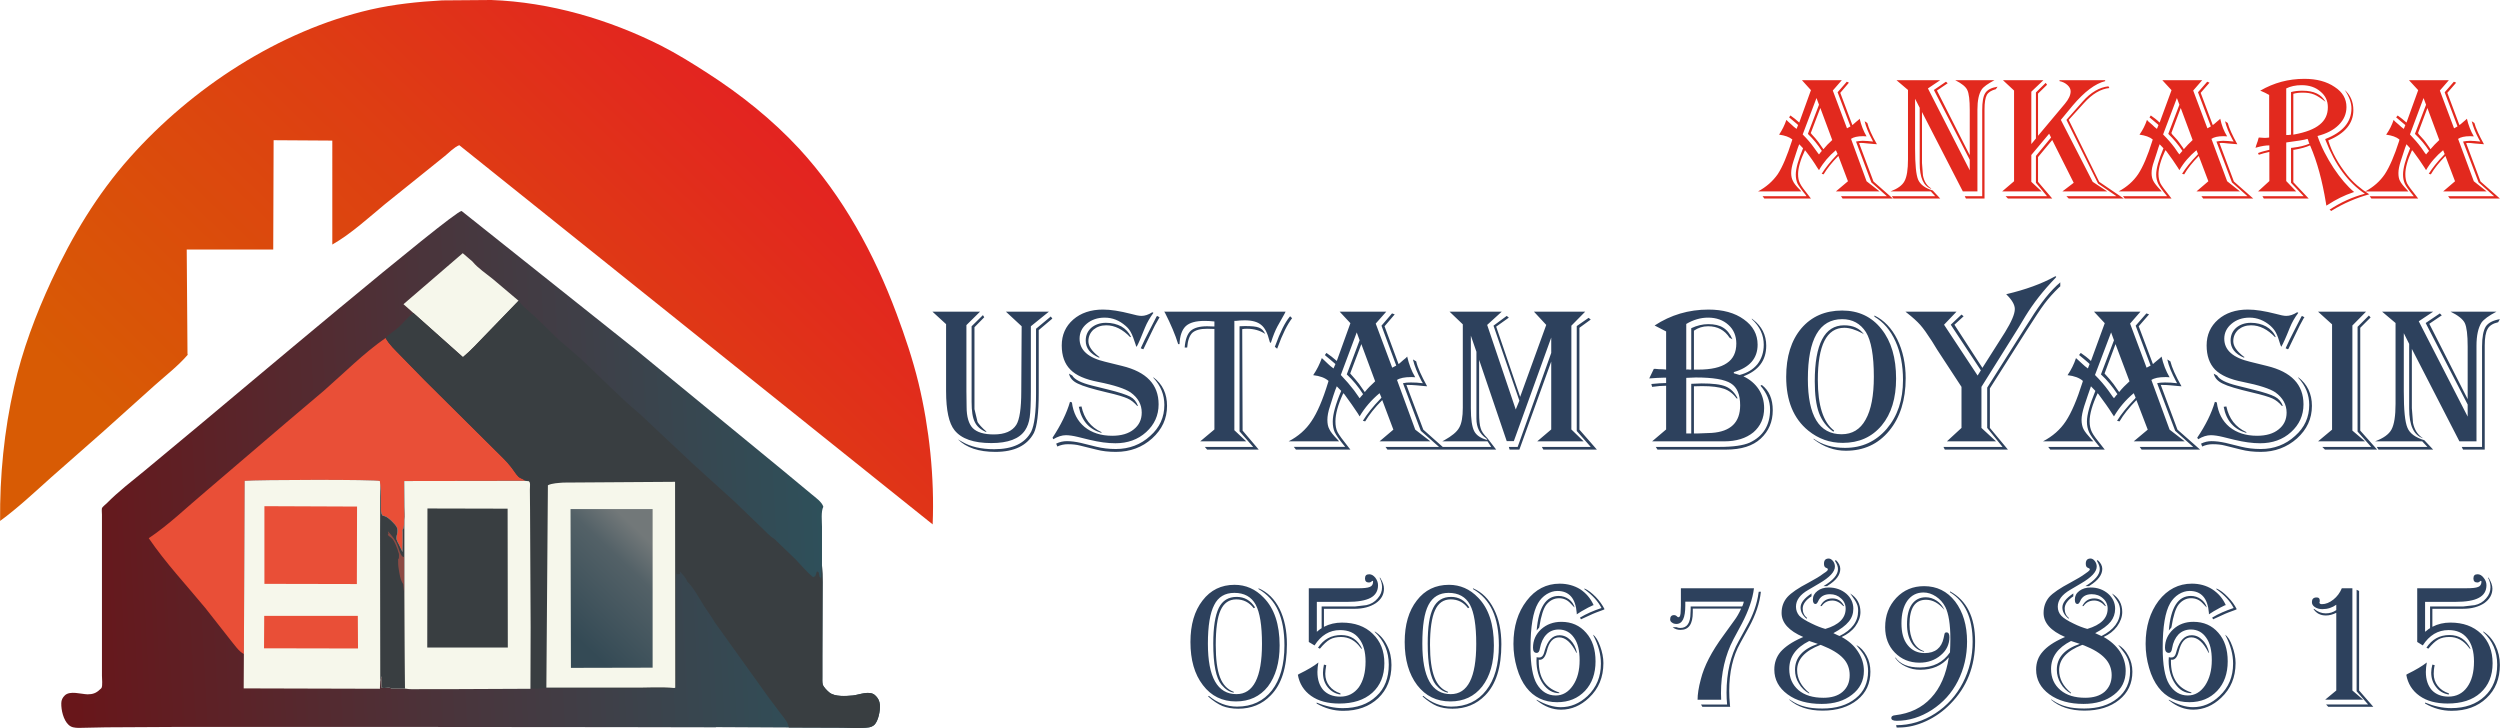
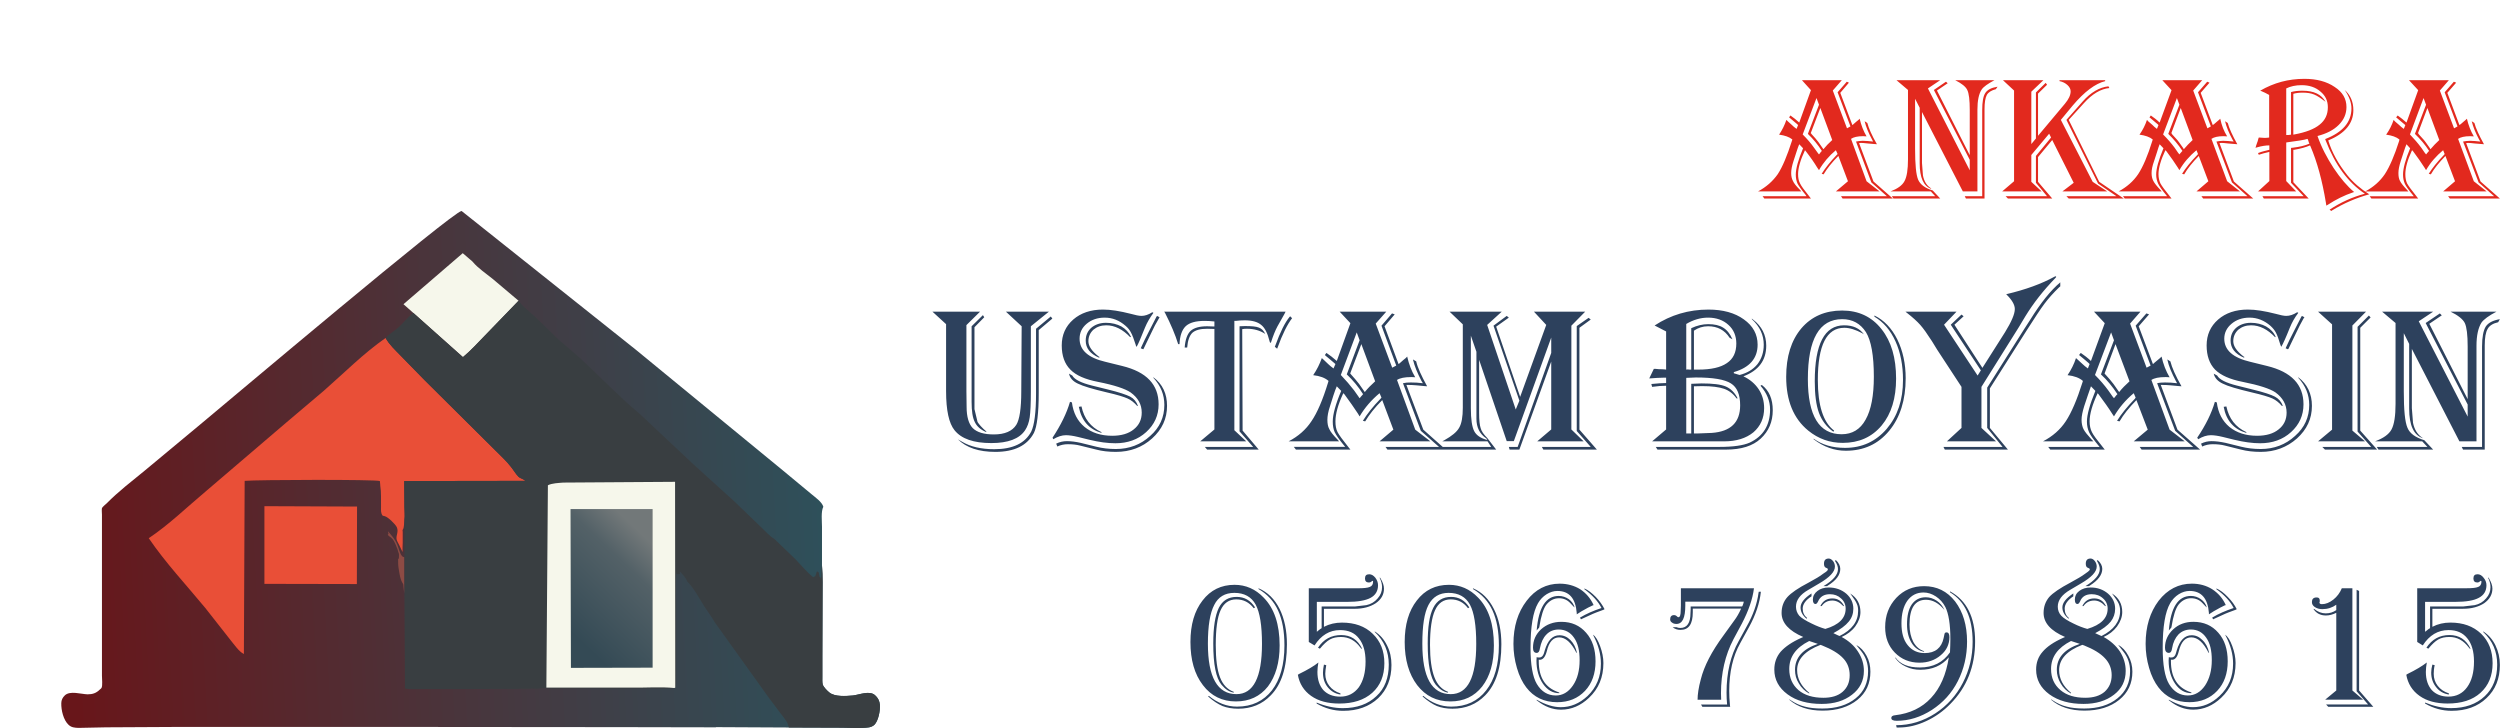
<svg xmlns="http://www.w3.org/2000/svg" xml:space="preserve" width="2679.749" height="780.442" style="shape-rendering:geometricPrecision;text-rendering:geometricPrecision;image-rendering:optimizeQuality;fill-rule:evenodd;clip-rule:evenodd" viewBox="0 0 13033 3796">
  <defs>
    <linearGradient id="id0" gradientUnits="userSpaceOnUse" x1="1140.61" y1="2716.7" x2="3723.47" y2="16.847">
      <stop offset="0" style="stop-opacity:1;stop-color:#d85b04" />
      <stop offset=".569" style="stop-opacity:1;stop-color:#de3d13" />
      <stop offset="1" style="stop-opacity:1;stop-color:#e41f23" />
    </linearGradient>
    <linearGradient id="id1" gradientUnits="userSpaceOnUse" x1="2971.91" y1="3294.7" x2="3404.03" y2="2840.59">
      <stop offset="0" style="stop-opacity:1;stop-color:#344a55" />
      <stop offset=".722" style="stop-opacity:1;stop-color:#536167" />
      <stop offset="1" style="stop-opacity:1;stop-color:#727879" />
    </linearGradient>
    <linearGradient id="id2" gradientUnits="userSpaceOnUse" x1="341.146" y1="2560.99" x2="4564.91" y2="2334.72">
      <stop offset="0" style="stop-opacity:1;stop-color:#68161a" />
      <stop offset=".471" style="stop-opacity:1;stop-color:#49353c" />
      <stop offset="1" style="stop-opacity:1;stop-color:#2a545f" />
    </linearGradient>
    <style>.fil4{fill:#393e41}.fil3{fill:#e94f37}.fil2{fill:#f6f7eb}</style>
  </defs>
  <g id="Layer_x0020_1">
    <g id="_501821672">
-       <path d="m2305 2 256-2c305 11 613 101 885 238 84 43 163 92 242 143 174 112 337 242 478 394 228 248 391 547 508 861 44 118 84 237 114 360 57 236 84 495 74 738L2394 757c-25 9-55 40-76 57l-128 103-183 147c-87 72-177 155-275 211V733l-306-2-2 570H973l4 542 1 7c-50 58-115 108-172 159l-274 246-266 234c-86 77-173 159-266 227-2-235 21-470 73-699 43-191 113-377 195-554 107-231 238-450 408-641 325-365 777-661 1255-772 123-28 248-41 374-48" style="fill:url(#id0)" />
      <path d="M3732 3791v1l-494-1-1099-1H918l-365 2-145 3c-20-1-36-2-51-16-27-25-39-77-38-113 0-16 7-30 19-41 27-25 84-6 118-5 26 0 45-6 64-25 3-3 7-5 9-9 6-12 2-48 2-63v-840c0-8-2-26 0-34 2-5 20-21 25-25 61-62 133-117 200-172l297-247c135-112 1311-1105 1353-1105l908 723 765 628 152 126c19 16 54 40 61 65-13 25-7 75-7 104v202c5 58 3 117 3 175l-1 301v103c0 12-1 31 2 42 4 13 24 33 34 41 29 24 88 19 123 16 35-4 86-27 115-2 16 14 24 30 26 51 2 30-8 83-29 104-8 7-17 11-27 13-45 7-97 2-143 2l-276-1z" style="fill:url(#id2)" />
      <path class="fil2" d="m2155 1632-52-46 309-266 49 42 3 3c27 33 71 62 104 89l135 114-175 181c-37 38-74 79-115 113z" />
      <path class="fil3" d="M1271 3410c-27-14-49-48-69-72l-132-168c-99-120-207-235-295-364 106-71 199-162 297-244l420-359 196-166c105-92 207-195 322-275 19 35 50 63 77 91l126 129 411 408c14 14 28 29 40 45 13 16 24 36 39 51 7 6 16 9 24 13 4 2 8 5 11 8l-631 1 1 136c0 21 3 46 0 66-2 14-1 39-8 51l-2 2 1 10v58c-1 15-1 31-1 47l-16-34c-5-11-13-22-15-33-3-22 12-38 1-63-8-16-46-53-63-57-4-1-7-1-11-3-10-14-8-28-8-45-1-36 2-76-4-111v-3l-2-21c-18-9-644-7-705-1z" />
-       <path class="fil2" d="m1271 3410 4-903c61-6 687-8 705 1l2 21v3c6 35 3 75 4 111 0 17-2 31 8 45 4 2 7 2 11 3 17 4 55 41 63 57 11 25-4 41-1 63 2 11 10 22 15 33l16 34c0-16 0-32 1-47v-58l-1-10 2-2c7-12 6-37 8-51v384l3 496h-71c-11-11-38 3-52-6l2-53-3-4c0 9-3 16-5 25l-2 39-710-2z" />
-       <path class="fil3" d="M1377 3211h488l1 170-490-1z" />
-       <path class="fil4" d="M1982 2529v3c6 35 3 75 4 111 0 17-2 31 8 45 4 2 7 2 11 3 17 4 55 41 63 57 11 25-4 41-1 63 2 11 10 22 15 33l16 34c0-16 0-32 1-47v-58l-1-10 2-2c7-12 6-37 8-51v384l3 496h-71c-11-11-38 3-52-6l2-53-3-4c0 9-3 16-5 25l-1-766z" />
      <path d="M2022 2770c20 22 38 43 49 70 6 15 13 44 22 56 4 6 8 8 15 9v189c-4-16-4-32-6-48-17-25-19-52-24-81-3-17-3-32-3-50l4-4c0-9 2-20-1-29l-2-3c-2-10-4-16-8-25-8-20-16-43-35-55-5-3-8-6-12-11l4-4z" style="fill:#8d4b44" />
      <path class="fil3" d="m1378 2639 483 2-1 404-482-1z" />
      <path class="fil4" d="M2703 1568c24 33 59 58 89 86l119 116 98 84c110 100 213 210 327 305l281 264 212 192 137 132c22 21 46 48 72 64l109 105c29 30 59 67 92 93l11-5 6-18c2-6 1-4 4-7 5 3 7 3 9 9l1 8 2 3-2 5 5 4 5 9c4-23 1-47 5-69 5 58 3 117 3 175l-1 301v103c0 12-1 31 2 42 4 13 24 33 34 41 29 24 88 19 123 16 35-4 86-27 115-2 16 14 24 30 26 51 2 30-8 83-29 104-8 7-17 11-27 13-45 7-97 2-143 2l-276-1c-5-28-23-48-40-70l-64-85-283-395c-15-27-35-53-52-79-28-44-53-94-89-131l-2-2c-5-17-26-39-38-52l-1 4 3 9c-7 1-12 4-19 0l-1-10c-5 52-1 109-1 162v400c0 13 2 29-5 41l-5 2c-43 6-89 3-132 3h-243l-199-1c-32 0-66 3-98-1-16-2-35 3-52 3-10 0-17-3-26 0l-437 2h-137c-26 0-54 2-80-3l-3-496v-384c3-20 0-45 0-66l-1-136 631-1c-3-3-7-6-11-8-8-4-17-7-24-13-15-15-26-35-39-51-12-16-26-31-40-45l-411-408-126-129c-27-28-58-56-77-91 18-21 47-37 68-56 26-24 48-54 77-74l258 230c41-34 78-75 115-113z" />
-       <path class="fil2" d="M2108 2710c3-20 0-45 0-66l-1-136 631-1 19 2c2 3 4 5 5 8 2 8 0 27 0 36l1 109 3 608-1 321-437 2h-137c-26 0-54 2-80-3l-3-496z" />
      <path class="fil4" d="m2228 2651 418 1 1 724h-420z" />
      <path class="fil2" d="m2936 2516 583-4 1 1073-5 2c-70-7-147-1-218-2h-449l8-1055c21-11 57-12 80-14" />
      <path style="fill:url(#id1)" d="M2974 2654h428v827l-426 1z" />
      <path d="M6536 3171c-24-31-54-46-91-46-38 0-65 19-82 57-17 37-25 98-25 181 0 73 7 129 22 168s39 64 72 76v4c-23-3-44-17-64-41-29-35-43-106-43-215 0-86 10-147 29-186q28.5-57 93-57c41 0 72 18 96 55zm-100-122c58 0 109 22 152 67 55 56 83 139 83 249 0 90-21 161-61 214-41 52-97 78-167 78-71 0-129-28-172-85-44-57-65-132-65-225q0-135 63-216c42-55 98-82 167-82m-1 42q-73.5 0-105 63c-22 42-33 109-33 202 0 175 50 263 149 263 88 0 133-87 133-262 0-96-11-164-33-205-22-40-59-61-111-61m126-24c47 20 84 56 110 108 25 51 38 112 38 184 0 121-28 209-84 266-45 47-102 70-170 70-31 0-59-5-82-14-23-10-48-26-75-50l4-3c45 37 94 56 147 56 78 0 138-29 182-85 43-56 65-134 65-234 0-73-11-134-33-182s-56-85-102-112zm262 0h256c30 0 51-2 62-7 11-4 17-13 17-26 1-4-1-5-3-6-1 0-3 2-5 4-4 3-8 5-13 5q-21 0-21-21c0-15 7-22 22-22 12 0 22 6 32 18 9 12 14 25 14 39q0 45-39 66t-123 21h-157v156l7-6c7-6 13-10 18-13v-113h173l60-7c24-5 44-17 59-35 16-18 23-37 23-59 0-16-4-32-13-49h3l3 5c11 19 17 36 17 52 0 31-14 56-43 76-29 19-65 29-110 29h-160v94c29-15 60-22 94-22 66 0 120 19 160 58 41 39 61 90 61 154 0 65-21 116-63 154-43 38-100 56-172 56-60 0-109-13-147-40s-61-64-69-110l6-4c45-22 79-42 101-60-3 17-5 33-5 49 0 41 11 72 31 95 21 22 50 34 88 34 41 0 73-17 97-49 23-33 35-77 35-134 0-53-12-93-35-121-22-29-55-43-98-43-55 0-99 27-133 80l-30-18zm344 225c27 17 49 42 64 73 16 31 23 65 23 102 0 71-23 129-69 173q-70.5 66-183 66c-49 0-95-13-138-38v-5c46 19 92 29 136 29 74 0 132-21 175-62 44-40 65-96 65-165 0-68-24-124-73-170zm-253 176c-3 18-5 33-5 45q0 36 21 63c14 18 33 31 58 39v6c-27-4-49-17-66-38s-25-46-25-76c0-13 2-27 5-42zm183-86-5-6c-27-37-61-55-101-55-23 0-42 4-58 13s-33 25-52 48l-10-5c29-44 69-66 121-66 50 0 86 24 109 71zm556-211c-23-31-53-46-90-46-38 0-65 19-82 57-17 37-26 98-26 181 0 73 8 129 23 168s39 64 71 76v4c-22-3-44-17-64-41-28-35-42-106-42-215 0-86 9-147 29-186q28.5-57 93-57c40 0 72 18 95 55zm-99-122c58 0 109 22 152 67 55 56 82 139 82 249 0 90-20 161-61 214-41 52-96 78-166 78-72 0-129-28-173-85-43-57-65-132-65-225q0-135 63-216c42-55 98-82 168-82m-2 42q-72 0-105 63c-22 42-32 109-32 202 0 175 49 263 148 263 89 0 133-87 133-262 0-96-11-164-33-205-22-40-59-61-111-61m127-24c47 20 83 56 109 108 26 51 39 112 39 184 0 121-28 209-84 266-46 47-102 70-171 70-31 0-58-5-81-14-23-10-48-26-75-50l4-3c44 37 93 56 146 56 78 0 139-29 182-85q66-84 66-234c0-73-11-134-33-182s-56-85-102-112zm541 136v-7c-6-77-40-115-101-115-19 0-38 6-56 17-19 12-34 28-45 47-26 45-39 122-39 232q0 133.5 33 189 36 60 99 60c35 0 65-17 89-52s35-79 35-132c0-50-9-89-29-117-19-28-46-43-80-43-26 0-48 9-64 26-17 17-28 41-34 72-2 16-8 24-16 24-14 0-20-9-20-27q0-57 42-96c29-26 64-39 106-39q79.5 0 129 57c33 37 49 87 49 149 0 63-18 115-55 154s-85 59-145 59c-68 0-122-26-161-77-20-26-37-60-49-102-12-41-18-83-18-125 0-91 23-165 69-225 45-59 103-89 172-89 40 0 76 10 107 29 30 20 54 47 70 83l-4 1-25 12c-26 14-45 25-59 35m-11-36-4-3-19-20c-16-17-36-25-58-25q-39 0-66 33c-15 19-28 58-37 116l-1 4-13 15c10-120 48-180 115-180 19 0 37 6 53 17 15 11 25 26 30 43m51-99c19 8 38 23 59 44 20 21 35 42 46 64l-5 3c-33 12-51 19-55 21l-59 27-4 2-5-9c33-20 70-36 112-50-17-34-47-67-89-98zm-42 335c-27-54-57-80-90-80-31 0-53 24-64 72-8 30-20 45-37 45-1 0-2-1-5-1v9c0 84 34 138 103 161l4 2v3c-34 0-62-16-85-49-22-32-34-73-34-121 0-4 1-9 1-18 4 2 8 2 14 2 11 0 19-7 24-22l4-14c16-54 41-80 77-80 21 0 40 8 57 25s28 39 34 66zm87-94c14 10 26 30 37 60s17 60 17 88c0 74-25 134-75 181-43 41-92 62-146 62-44 0-85-16-123-46l-4-3v-3q69 39 126 39c51 0 97-19 139-58 47-45 70-101 70-169 0-48-13-97-39-146zm839-242c-7 56-28 117-63 184l-44 82c-43 82-65 176-65 282l1 33h-123c0-27 5-63 17-107 17-68 56-144 118-228l57-79c12-16 24-36 35-61h-252v19c0 62-21 92-64 92-15 0-29-4-41-14h20c7 3 14 4 20 4 35 0 53-26 53-78l1-19v-15h268l3-5c3-8 5-14 6-20h-305v20c0 64-15 96-46 96-9 0-17-2-23-7-7-4-10-10-10-17 0-14 7-22 20-22 6 0 11 2 16 7 2 3 5 4 7 4 8 0 12-11 12-35l1-26v-90zm36 18c-6 59-27 121-62 185l-45 82c-39 69-58 153-58 250 0 21 1 47 4 77l1 6h-145l-7-12h136c-2-20-3-41-3-62 0-104 21-193 63-268l42-77c33-58 54-117 62-176l1-5zm221 236c-75-32-113-74-113-125 0-33 10-60 30-83 20-22 56-47 110-75 35-19 61-34 77-47l15-10c6-5 10-9 9-13 0-2-1-4-3-5l-7-3c-7-3-10-10-10-21 0-18 8-27 25-27 8 0 15 5 22 13 7 9 10 19 10 29 0 27-27 56-82 88l-56 33c-44 25-65 54-65 88 0 18 6 34 17 47 12 13 34 26 65 41 26 13 50 22 71 28 71-21 106-56 106-106 0-21-8-39-24-53-16-15-35-22-58-22-30 0-51 12-62 38-4 8-8 13-13 13-9 0-14-8-14-23q0-27 24-45c15-12 35-18 59-18 35 0 66 11 91 32 25 22 37 48 37 79 0 25-8 48-24 67-16 20-43 40-80 60q4.5 3 6 3l21 10c1 0 3 0 5 2 65-32 97-76 97-131 0-15-2-27-7-37-4-11-15-27-31-49-1-1-3-3-4-5 36 22 54 55 54 97q0 37.5-27 75c-18 24-42 42-71 55 37 20 65 45 85 76 21 32 31 65 31 101 0 51-21 93-62 124-41 32-93 48-158 48-73 0-132-16-178-50q-69-51-69-129 0-54 33-93c23-26 59-51 109-73zm90 41c-81 31-122 75-122 132 0 44 21 84 63 118v4c-23-13-41-30-54-53-14-22-20-45-20-71 0-63 40-108 119-135l-45-15c-70 35-104 83-104 146 0 46 16 82 48 110 32 27 76 40 130 40 42 0 76-10 100-31 25-22 37-50 37-87 0-34-11-64-34-88-23-25-60-47-110-67zm80-442c15 14 23 30 23 46 0 31-21 60-65 87l-4 3h-19c51-30 76-60 76-89 0-13-5-27-16-43zm107 443c21 11 39 30 53 56 14 25 20 53 20 83 0 61-22 110-68 147s-106 56-181 56c-73 0-130-19-173-56v-3l7 5c24 16 48 27 73 33 25 7 55 10 92 10 72 0 130-18 173-53 44-35 65-83 65-142 0-39-12-74-35-103l-22-27s-1-2-4-6m-68-203c-18-19-37-29-57-29-25 0-43 10-56 29h-7c13-27 34-40 63-40 27 0 48 13 61 40zm-166-51c-31 20-46 42-46 64 0 21 8 37 23 49l-3 4c-21-18-31-37-31-59 0-24 19-48 57-73zm716 318c-37 44-87 65-149 65-26 0-52-5-76-17-24-11-42-26-54-44v-4c25 36 67 53 128 53 68 0 121-26 157-79 1-24 2-47 2-69 0-77-9-132-26-167-12-23-28-41-49-55s-43-21-65-21c-36 0-64 15-85 44q-30 43.5-30 117c0 48 10 86 32 113 22 28 52 42 89 42 55 0 88-27 99-79l4-19c1-7 5-10 11-10 10 0 15 8 15 25 0 37-15 69-45 94-30 26-68 39-111 39-52 0-95-18-129-53-33-34-50-78-50-132 0-61 19-111 58-153 39-41 87-61 145-61 66 0 120 26 162 80 41 54 62 124 62 209 0 74-16 143-48 206s-77 112-135 150c-59 38-120 57-184 57-19 0-28-5-28-15 0-8 7-13 20-14 77-9 140-39 187-90 48-51 79-122 93-212m-23-247c-29-35-61-53-96-53-57 0-86 43-86 129 0 36 7 66 20 91 14 25 33 41 56 48v3c-27-5-49-20-65-46s-24-58-24-97c0-45 8-79 25-104 18-25 42-37 73-37q30 0 57 18c18 12 31 28 40 48m29-97c87 47 131 135 131 261 0 130-43 239-129 326-37 38-79 68-127 90-47 22-95 33-141 33h-12l-3-12c73 0 142-21 205-62 61-40 109-93 143-159s51-137 51-214c0-124-39-210-118-258zm600 238c-75-32-112-74-112-125 0-33 10-60 29-83 20-22 57-47 110-75 35-19 61-34 78-47l14-10c7-5 10-9 10-13 0-2-2-4-4-5l-7-3c-7-3-10-10-10-21 0-18 8-27 25-27 8 0 16 5 22 13 7 9 10 19 10 29 0 27-27 56-82 88l-56 33c-43 25-65 54-65 88 0 18 6 34 18 47s33 26 64 41c26 13 50 22 72 28 71-21 106-56 106-106 0-21-8-39-24-53-16-15-36-22-59-22-30 0-51 12-61 38-4 8-8 13-13 13-10 0-14-8-14-23 0-18 7-33 23-45s36-18 59-18c36 0 66 11 91 32 25 22 37 48 37 79 0 25-8 48-23 67q-24 30-81 60l6 3 22 10s2 0 5 2c64-32 97-76 97-131 0-15-3-27-7-37-5-11-15-27-32-49-1-1-2-3-4-5 36 22 54 55 54 97q0 37.5-27 75c-18 24-41 42-70 55 36 20 64 45 85 76 20 32 30 65 30 101 0 51-20 93-61 124q-61.5 48-159 48c-72 0-131-16-178-50q-69-51-69-129c0-36 11-67 34-93 22-26 58-51 108-73zm90 41c-81 31-121 75-121 132 0 44 20 84 62 118v4c-23-13-41-30-54-53-13-22-20-45-20-71q0-94.5 120-135l-46-15c-69 35-104 83-104 146 0 46 16 82 49 110 32 27 75 40 129 40 43 0 76-10 101-31 24-22 37-50 37-87 0-34-12-64-35-88-23-25-59-47-109-67zm80-442c16 14 24 30 24 46 0 31-22 60-65 87l-5 3h-18c50-30 75-60 75-89 0-13-5-27-15-43zm108 443c21 11 38 30 52 56 14 25 21 53 21 83q0 91.5-69 147c-46 37-106 56-181 56-72 0-130-19-173-56v-3l7 5c24 16 48 27 73 33 25 7 56 10 92 10 72 0 130-18 173-53 44-35 66-83 66-142 0-39-12-74-36-103l-21-27c-1 0-2-2-4-6m-69-203c-17-19-36-29-57-29-24 0-43 10-56 29h-6c13-27 34-40 62-40s48 13 61 40zm-166-51c-30 20-45 42-45 64 0 21 7 37 22 49l-2 4c-21-18-32-37-32-59 0-24 19-48 57-73zm707 94v-7c-6-77-40-115-101-115-19 0-38 6-56 17-19 12-34 28-45 47-26 45-39 122-39 232q0 133.5 33 189c24 40 57 60 98 60 36 0 66-17 90-52 23-35 35-79 35-132 0-50-9-89-29-117-19-28-46-43-80-43-26 0-48 9-65 26-16 17-28 41-33 72-2 16-8 24-16 24q-21 0-21-27c0-38 15-70 43-96q42-39 105-39c54 0 97 19 130 57 33 37 49 87 49 149 0 63-18 115-55 154s-85 59-145 59c-68 0-122-26-161-77-20-26-37-60-49-102-12-41-18-83-18-125 0-91 23-165 68-225 46-59 104-89 173-89 40 0 76 10 106 29 31 20 55 47 71 83l-5 1-24 12c-26 14-45 25-59 35m-11-36-4-3-19-20c-16-17-36-25-59-25-25 0-47 11-65 33-15 19-28 58-37 116l-1 4-13 15c10-120 48-180 115-180 19 0 37 6 52 17 16 11 26 26 31 43m50-99c19 8 39 23 59 44 21 21 36 42 47 64l-5 3c-33 12-51 19-55 21l-59 27-4 2-5-9c33-20 70-36 112-50-17-34-47-67-90-98zm-41 335c-27-54-57-80-90-80-32 0-53 24-65 72q-10.5 45-36 45c-1 0-3-1-5-1v9c0 84 34 138 103 161l4 2v3c-34 0-62-16-85-49-22-32-34-73-34-121 0-4 1-9 1-18 4 2 8 2 14 2 11 0 19-7 23-22l4-14c16-54 42-80 78-80 21 0 39 8 56 25 18 17 29 39 35 66zm86-94c15 10 27 30 38 60s17 60 17 88c0 74-25 134-75 181-43 41-92 62-146 62-44 0-85-16-123-46l-4-3v-3q69 39 126 39c51 0 97-19 138-58 48-45 71-101 71-169 0-48-13-97-39-146zm664-242v533l56 48h-198l58-48v-405c-18 9-36 14-54 14-28 0-50-11-65-34h4c18 15 39 23 60 23s39-6 55-17v-28c-21 15-45 23-73 23-15 0-28-4-39-11-10-7-15-15-15-26 0-15 7-23 22-24 13-1 19 5 19 17 0 3 0 5-1 7 0 2-1 3-1 3 1 5 5 8 13 8q30 0 60-24c19-15 34-35 44-59zm22 8 13 6v519l74 85h-235l-11-12h219l-60-69zm316-8h256c30 0 51-2 62-7 11-4 16-13 17-26 0-4-1-5-3-6-1 0-3 2-6 4-3 3-7 5-12 5q-21 0-21-21c0-15 7-22 22-22 11 0 22 6 31 18q15 18 15 39c0 30-13 52-40 66-25 14-67 21-122 21h-158v156l8-6c7-6 12-10 18-13v-113h173l60-7c24-5 44-17 59-35 16-18 23-37 23-59 0-16-4-32-13-49h3l3 5c11 19 17 36 17 52 0 31-15 56-43 76-29 19-65 29-110 29h-160v94c29-15 60-22 94-22 66 0 119 19 160 58 40 39 60 90 60 154 0 65-21 116-63 154s-99 56-172 56c-59 0-108-13-146-40s-61-64-69-110l6-4c45-22 78-42 101-60-3 17-5 33-5 49 0 41 11 72 31 95 21 22 50 34 87 34 41 0 74-17 97-49 24-33 36-77 36-134 0-53-12-93-35-121-23-29-55-43-98-43-55 0-100 27-134 80l-29-18zm344 225c27 17 49 42 64 73s23 65 23 102c0 71-23 129-70 173-46 44-107 66-182 66-49 0-95-13-138-38v-5c46 19 91 29 136 29 73 0 132-21 175-62 43-40 65-96 65-165 0-68-24-124-73-170zm-253 176c-4 18-5 33-5 45q0 36 21 63c14 18 33 31 58 39v6c-27-4-50-17-66-38-17-21-26-46-26-76q0-19.5 6-42zm183-86-5-6c-28-37-61-55-101-55-23 0-42 4-58 13s-33 25-52 48l-10-5q43.5-66 120-66c51 0 87 24 110 71zM5468 1625l-94 76v340q0 93-6 135c-4 27-12 49-24 67-30 45-89 67-176 67-92 0-156-22-192-67-29-36-44-103-44-204v-349l-71-65h248l-71 70v345l1 81c0 52 11 89 32 111 22 22 59 33 110 33 57 0 96-17 117-50 17-27 26-85 26-174l2-340-82-76zm18 36-71 60v327c0 107-9 176-25 209q-52.5 99-201 99c-87 0-151-22-195-65l4 2 19 11c43 25 98 38 166 38 97 0 161-31 193-92 16-33 25-99 25-199v-337l77-64zm-355-7-51 52v427l16 67c8 13 23 30 45 49l1 4c-29-12-49-29-60-52-12-23-17-58-17-106v-394l59-58zm882-23c-18 25-33 50-44 77-21 53-35 85-42 97l-3 3q-3-6-3-9c-10-31-18-53-25-65-6-12-15-24-28-35-32-28-68-43-109-43-38 0-69 11-94 32s-37 47-37 78c0 59 44 99 133 120l89 22c127 31 190 97 190 200 0 58-22 106-65 145s-97 58-160 58c-41 0-85-6-135-18l-61-15c-25-6-46-9-62-9q-31.5 0-66 21l-4-8c43-65 74-128 91-187l10 3c7 55 29 97 66 128 37 30 85 46 144 46 47 0 85-11 112-33 28-22 42-51 42-88 0-42-19-77-58-105-28-19-84-38-170-55-67-13-115-34-144-64q-45-45-45-126 0-82.5 60-135c39-34 91-52 155-52 41 0 89 8 144 22 25 7 44 11 57 11 17 0 36-6 56-19zm32 23-4 7c-15 25-27 48-37 70q-37.5 78-42 87l-2 3-13-5 2-5c10-23 25-53 44-90l36-70 3-4zm-153 104c-39-41-81-62-125-62-27 0-49 8-67 23-17 16-26 36-26 60 0 26 18 52 54 80l4 2-2 4c-47-20-70-50-70-89 0-28 10-50 29-67 20-17 46-26 77-26s57 7 80 19c22 13 39 31 50 54zm121 209c48 36 71 86 71 149 0 67-26 123-78 170-51 46-114 70-189 70q-57 0-102-12l-85-21c-19-5-40-7-63-7-20 0-38 4-55 12l-6-15c18-9 37-13 56-13q31.5 0 72 9l81 20q48 12 102 12c70 0 130-23 179-68 50-44 74-98 74-162q0-79.5-57-141zm-375 152c13 63 48 108 104 134v4c-65-19-104-64-118-136zm-65-171 17 10c12 21 46 38 102 52l85 21c57 14 95 27 115 37 19 10 32 26 40 47l-3 2c-16-18-33-32-52-40-18-8-53-19-106-31-76-18-126-33-152-46-26-12-42-30-46-52m1129-323-6 12-36 64c-12 22-23 50-34 84l-1 3-5-4-2-7c-10-40-24-68-43-83-19-16-47-24-86-24-16 0-32 1-47 3h-7v570l62 58h-240l74-62v-524l-38-1c-36 0-61 7-77 21-15 15-24 40-27 77h-13c3-42 14-71 31-87 18-16 46-24 86-24l32 1h6v-26q-27-3-51-3c-46 0-78 9-98 27-20 19-31 50-33 94h-7c-15-49-38-103-69-164l-4-5zm34 34c-24 31-50 82-76 154l-2 5-12-10 2-5c26-72 51-122 75-151l3-3zm-140 82c-27-18-59-27-95-27-8 0-16 0-25 2l2 529 84 99h-269l-12-14h252l-71-81v-548l29-1c34 0 58 2 72 8q21 7.5 33 33m631-116-55 62 86 230 21-11-77-208 55-64 14 5-53 62 73 197c5-3 7-5 8-6l17-15c11-8 17-14 20-18q13.5 60 42 108c-10-1-17-1-22-1-33 0-58 5-73 15l95 259 79 61h-265l72-61-58-154c-39 39-68 76-89 111l-12-3c21-34 51-73 92-115l5-6-10-23c-42 35-77 75-104 121l-9-15c-19-29-42-62-70-100l-6-6c-28 60-41 109-41 147 0 22 3 40 11 56 8 15 26 40 55 76 3 3 7 8 12 15h-284l-11-14h268l-9-11c-23-28-38-50-46-66-7-16-10-34-10-55 0-36 14-89 44-160l-23-24c-5 11-11 28-18 49l-17 54c-10 29-14 53-14 72s3 36 10 48c6 14 20 31 42 54 2 2 5 5 9 10h-263c50-26 90-61 119-105 30-44 59-111 87-203l2-7c-18-16-45-26-80-30 19-28 34-58 45-89 5 4 8 7 9 8l23 22c8 8 18 16 29 24l10-23-7-6c-17-15-32-27-44-37l-4-4 8-11q27 18 54 42l71-197-56-60zm-130 169-58 153c3 4 5 6 5 6l22 25c11 12 26 32 44 59l5 7c15-19 33-37 54-56zm-24-61-83 222c26 27 49 54 69 80l24 34c0 1 2 3 5 7 3-3 5-5 5-6l8-9c1-1 3-3 5-6-24-38-53-73-85-103l67-178zm310 151c7 32 27 75 57 130-7-1-12-1-13-1l-42-4c-20-2-34-2-42-2h-11l88 233 117 104h-304l-10-14h279l-95-84-93-248c12-3 25-4 41-4 19 0 40 1 63 4l-7-11c-22-42-37-79-45-113zm881-259-72 73v541l64 62h-242l73-62v-354l-166 459h-51l-4-14h46l175-490v-80l-195 540h-37l-144-424v277c0 38 3 64 8 79 4 16 16 33 34 51l47 61h-275l-10-14h259l-19-29h-236l11-6c39-22 65-43 77-65 13-22 19-57 19-104v-435l-69-66h272l-76 69 149 441 19-46-135-391 69-51 11 9-66 47 125 366 136-375-64-69zm-596 125v378c0 58 6 97 17 119s34 38 69 47l-5-8c-35-23-52-58-52-103v-349zm625-84-59 43v531l91 104h-279l-8-14h255l-73-83v-547l62-43zm333 31c84-55 177-83 281-83 75 0 137 17 184 51q72 51 72 132c0 71-41 119-124 143v6q12 3 30 9c39-10 70-28 93-56 22-29 33-62 33-102 0-50-20-94-62-133v-3l6 5c46 35 69 81 69 136 0 77-40 130-119 160 34 16 61 39 80 68s28 62 28 98c0 52-19 94-56 126-38 31-89 47-152 47h-376l73-62v-228c-21 0-45 2-73 6l-4-15c31-3 57-5 77-5v-28h-13c-20 0-45 2-75 4l24-50h8c14 2 24 2 31 2 10 0 19 1 25 2v-199zm165-8v238c4-1 7-1 8-1l9 1h9v-216c30-14 60-21 88-21q49.5 0 78 18c20 12 36 32 49 61l-15-8c-26-40-63-60-112-60-28 0-52 8-74 23v203h22c67 0 117-11 150-34 33-22 49-56 49-102 0-40-14-73-41-97-27-25-63-38-106-38q-58.5 0-114 33m0 281v290h26v-259c25-1 43-2 54-2 58 0 100 5 126 16s47 32 62 62h-6c-17-24-39-41-65-50s-64-14-114-14l-43 1v246h17l76-3c99-7 148-55 148-144q0-84-48-114c-33-21-94-31-183-31-9 0-25 1-50 2m394 37q57 43.5 57 132c0 60-21 109-63 148q-61.5 57-180 57h-358l-9-14h332c73 0 125-8 157-22 71-33 107-91 107-173 0-45-17-86-50-124zm532-264-9-6c-34-18-65-28-93-28-92 0-138 91-138 272 0 133 28 221 85 264l-4 6c-35-25-60-58-75-98-15-41-22-96-22-165 0-194 51-292 153-292 47 0 81 16 103 47m-113-124c85 0 154 32 205 97 51 64 76 150 76 258 0 102-25 184-75 244-51 61-119 91-203 91-68 0-127-21-180-64-77-63-115-156-115-280 0-106 26-190 79-253q79.5-93 213-93m0 45c-119 0-179 104-179 312 0 192 59 288 176 288 55 0 97-25 125-76 29-51 43-126 43-224 0-111-14-188-41-232-29-45-70-68-124-68m168-19c50 24 90 66 119 124 29 59 44 127 44 203 0 113-29 205-86 274-58 70-133 104-226 104q-90 0-168-60v-3c44 32 98 48 164 48 88 0 160-33 217-99 57-67 85-151 85-255 0-76-13-144-39-201-26-58-63-101-110-129zm945-205 3 4-5 6c-63 65-115 132-156 199-15 26-27 44-33 55l-196 313v214l76 70h-256l76-70v-214l-127-194-27-44c-25-39-45-67-61-85s-40-40-71-64l-6-5h266l-65 68 175 265 17-27-157-238 56-53 11 9-48 44 146 225 118-186c33-54 51-94 51-121 0-22-15-48-45-77 102-24 186-55 251-91zm24 32v21l-6 5c-29 28-55 57-76 85s-52 75-94 141l-191 301v206l94 113h-329l-7-14h308l-80-99v-210l194-307 31-48c54-87 106-152 156-194m418 153-54 62 86 230 21-11-78-208 56-64 14 5-54 62 74 197c4-3 7-5 7-6l18-15c10-8 17-14 20-18q13.5 60 42 108c-10-1-18-1-22-1-34 0-58 5-73 15l95 259 79 61h-266l73-61-59-154c-38 39-68 76-88 111l-13-3c21-34 52-73 93-115l4-6-10-23c-42 35-76 75-103 121l-10-15c-18-29-42-62-70-100l-5-6q-42 90-42 147c0 22 4 40 12 56 7 15 26 40 55 76q3 4.5 12 15h-284l-11-14h268l-9-11c-23-28-39-50-46-66s-11-34-11-55c0-36 15-89 44-160l-23-24c-4 11-10 28-17 49l-18 54c-9 29-14 53-14 72s4 36 10 48c7 14 21 31 42 54l10 10h-263c50-26 90-61 119-105s58-111 87-203l2-7c-18-16-45-26-80-30 19-28 34-58 44-89 5 4 8 7 9 8l24 22c8 8 18 16 29 24l9-23-6-6c-17-15-32-27-44-37l-5-4 9-11c18 12 36 26 53 42l72-197-56-60zm-130 169-57 153c3 4 4 6 5 6l22 25c11 12 26 32 44 59l5 7c15-19 33-37 54-56zm-23-61-84 222c27 27 50 54 69 80l24 34c1 1 2 3 6 7 3-3 4-5 5-6l7-9 6-6c-25-38-53-73-86-103l68-178zm309 151c8 32 27 75 58 130-8-1-12-1-13-1l-43-4c-19-2-33-2-42-2h-10l87 233 118 104h-305l-10-14h279l-94-84-94-248c12-3 26-4 41-4 19 0 40 1 63 4l-6-11c-22-42-38-79-45-113zm667-253c-19 25-33 50-44 77-21 53-36 85-43 97l-2 3c-2-4-3-7-4-9-9-31-17-53-24-65-6-12-16-24-28-35-32-28-69-43-109-43-38 0-69 11-94 32s-38 47-38 78c0 59 45 99 134 120l89 22c127 31 190 97 190 200 0 58-22 106-65 145s-97 58-161 58c-40 0-84-6-134-18l-61-15c-25-6-46-9-62-9q-31.5 0-66 21l-5-8c44-65 75-128 92-187l10 3c7 55 29 97 66 128 37 30 85 46 144 46 47 0 85-11 112-33 28-22 42-51 42-88 0-42-20-77-58-105-28-19-85-38-171-55-66-13-114-34-144-64-29-30-44-72-44-126q0-82.5 60-135c39-34 91-52 155-52 41 0 89 8 144 22 25 7 44 11 56 11 18 0 37-6 57-19zm32 23-5 7c-14 25-26 48-36 70q-37.5 78-42 87l-3 3-12-5 2-5c10-23 25-53 44-90l36-70 3-4zm-153 104c-39-41-81-62-125-62-27 0-49 8-67 23-17 16-26 36-26 60 0 26 18 52 54 80l4 2-2 4c-47-20-70-50-70-89 0-28 10-50 29-67 20-17 46-26 77-26 30 0 57 7 79 19 23 13 40 31 50 54zm121 209c47 36 71 86 71 149 0 67-26 123-78 170-52 46-115 70-189 70-38 0-72-4-103-12l-84-21c-19-5-40-7-63-7-20 0-38 4-55 12l-6-15c18-9 36-13 55-13 21 0 45 3 73 9l81 20q48 12 102 12c70 0 130-23 179-68 50-44 74-98 74-162q0-79.5-57-141zm-375 152c13 63 48 108 104 134v4c-65-19-105-64-118-136zm-66-171 18 10c12 21 46 38 102 52l84 21c58 14 96 27 115 37s33 26 41 47l-4 2c-15-18-33-32-51-40s-54-19-106-31c-76-18-127-33-152-46-26-12-42-30-47-52m544-323h250l-71 72v548l66 56h-245l73-61v-549zm274 30-54 54v536l88 99h-272l-14-14h255l-71-80v-546l59-59zm656-30q-60 31.5-78 57c-17 27-26 67-26 121v498h-89l-248-482v309l6 76q10.5 52.5 48 78l4 3c-48-16-72-67-72-155v-337l-28-56v304c0 96 6 159 19 189 12 30 42 51 88 65l46 49h-285l-9-14h264l-27-29h-246c43-16 72-36 86-62s21-71 21-134v-421l-70-59h266l-75 50 255 497v-63l-219-425 74-50 10 10-65 44 200 393v-274q0-91.5-15-123c-10-20-35-40-74-59zm18 39-9 16c-27 6-46 18-55 35-10 17-15 46-15 86v543h-113l-7-14h106v-523c0-50 7-84 19-104 13-20 38-33 74-39" style="fill:#2d415d;fill-rule:nonzero" />
      <path d="m9602 418-47 54 74 197 18-10-67-178 48-55 11 5-45 53 63 168c4-3 6-4 6-5l15-13c9-7 15-12 17-15 8 34 20 65 36 92-8 0-15-1-18-1-29 0-50 5-63 14l81 221 68 53h-228l63-53-50-132c-34 34-59 66-77 96l-10-3c18-29 44-62 79-99l4-4-9-20c-36 30-65 64-88 104l-9-13c-15-25-35-54-60-86l-4-5c-24 51-36 93-36 125 0 19 3 35 10 48 6 13 22 35 47 66 2 3 6 7 10 13h-243l-9-12h229l-7-10c-20-24-33-43-40-56-6-14-9-29-9-47 0-31 13-77 38-137l-20-21q-6 13.5-15 42l-15 46c-8 25-12 45-12 62 0 16 3 30 9 41 5 12 17 27 36 46 2 2 4 5 8 9h-226c43-23 77-53 103-90 25-38 49-96 74-174l2-7c-16-13-39-21-69-25 16-24 29-50 38-77l8 8 20 18c7 7 15 14 25 21l8-20-5-5c-15-13-28-23-38-32l-4-3 7-10c16 11 31 23 46 37l61-169-47-52zm-112 145-50 131c3 3 5 5 5 6l19 21c9 10 22 27 37 50l5 7c13-16 28-32 46-48zm-20-52-72 190c23 23 43 46 59 69l21 29s2 2 5 6c2-3 4-4 4-5l6-8 5-5c-21-33-45-62-73-89l58-152zm265 130c7 27 23 64 50 111-7-1-11-1-12-1l-36-3q-25.5-3-36-3c-1 0-4 1-9 1l75 200 101 89h-262l-8-12h239l-81-72-80-213c10-2 22-4 35-4 16 0 35 2 54 4l-5-10q-28.5-52.5-39-96zm663-223c-34 18-57 34-67 49-15 23-22 58-22 104v427h-76l-213-414v266l5 65c6 30 19 52 41 66l3 4c-41-14-61-59-61-134V562l-24-47v260c0 82 5 136 16 162 11 25 36 44 76 56l39 42h-244l-8-12h226l-23-25h-210c36-14 61-31 73-54q18-33 18-114V469l-60-51h228l-64 43 218 427v-55l-187-364 63-43 9 8-56 38 171 337V574c0-52-4-87-13-105q-12-25.5-63-51zm16 34-9 13c-23 6-39 16-47 30-8 15-12 40-12 74v466h-97l-6-12h91V574c0-43 5-72 16-89s32-28 64-33m28-34h211l-63 60v273l24-29V482l51-50 7 10-47 46v220l140-167c20-24 30-45 30-65 0-11-5-22-17-33-11-10-25-17-41-20v-5h238v5c-52 13-108 55-169 127l-62 75 166 323 76 50h-234l59-45-112-223-74 89v129l74 87h-231l-12-12h216l-58-70V813l79-96-10-20-93 111v140l54 50h-206l62-53V472zm555 41c-44 4-89 30-133 79l-79 87 159 323 128 87h-287l-12-12h261l-96-66-165-332 84-95c43-49 89-75 135-80zm484-41-47 54 74 197 18-10-67-178 48-55 12 5-46 53 63 168c4-3 6-4 7-5l15-13c9-7 14-12 17-15 7 34 19 65 36 92-9 0-15-1-19-1-29 0-50 5-63 14l82 221 67 53h-227l62-53-50-132c-33 34-59 66-76 96l-11-3c18-29 44-62 80-99l3-4-8-20c-36 30-66 64-89 104l-8-13c-16-25-36-54-60-86l-5-5c-24 51-36 93-36 125 0 19 4 35 10 48q10.5 19.5 48 66c2 3 5 7 10 13h-244l-9-12h230l-8-10c-20-24-33-43-39-56-6-14-10-29-10-47 0-31 13-77 38-137l-20-21c-4 9-8 23-14 42l-15 46c-9 25-13 45-13 62 0 16 3 30 9 41 6 12 18 27 36 46 2 2 5 5 8 9h-225q64.5-34.5 102-90c25-38 50-96 74-174l2-7c-16-13-39-21-69-25 17-24 30-50 39-77 4 4 6 7 7 8l21 18c6 7 15 14 24 21l8-20-5-5c-15-13-27-23-38-32l-4-3 7-10c16 11 32 23 46 37l62-169-48-52zm-112 145-49 131c3 3 4 5 4 6l19 21c10 10 22 27 38 50l4 7c13-16 29-32 46-48zm-20-52-72 190q34.5 34.5 60 69l20 29c1 0 2 2 5 6 2-3 4-4 4-5l7-8c1-1 2-3 5-5-22-33-46-62-74-89l58-152zm265 130c7 27 24 64 50 111-7-1-10-1-11-1l-37-3q-24-3-36-3c-1 0-4 1-9 1l75 200 101 89h-261l-9-12h240l-81-72-81-213c11-2 22-4 35-4 17 0 35 2 55 4l-6-10q-28.5-52.5-39-96zm169-168c72-42 148-62 231-62 63 0 116 14 157 42 42 27 62 62 62 105 0 35-13 66-40 93s-64 46-111 58c20 58 49 113 84 167 36 54 72 96 107 125l-6 2c-45 15-89 37-132 65l-7 4-2-14c-19-116-46-215-81-296l-2-4c-20 9-48 17-83 23h-4v169l80 85h-234l-7-12h215l-66-70V771l10-1c34-4 63-11 86-21q-3-4.5-3-6l-4-13c-1-1-2-3-3-6-18 6-54 11-106 18l-5 1v201l52 54h-199l59-54V792l-4 1c-18 4-33 8-48 13l-3 1-4-9c13-5 23-8 31-10l24-6 4-1v-23c-18 0-40 3-67 11l-5 2c1-4 3-14 9-29 1-1 3-8 6-20 1-1 1-3 2-5 13 1 24 2 31 2 8 0 16-1 23-2V495c-14-8-28-15-43-21zm136-12v243c9 0 17 0 25-2V480c17-5 37-7 60-7 59 0 99 19 120 58-23-18-42-31-59-38s-37-10-60-10c-19 0-35 2-49 6v213l5-1q90-16.5 132-51c29-23 43-53 43-91 0-33-12-60-39-82-25-22-58-33-98-33-31 0-58 6-80 17m219 271c19 62 52 122 100 182q45 55.5 114 99c-69 19-133 47-194 84l-4 3-9-7c58-38 119-66 184-83-87-58-155-150-204-277l-3-8c91-35 137-88 137-160 0-29-11-61-35-96q45 40.5 45 105c0 69-43 122-131 158m629-314-47 54 74 197 18-10-67-178 48-55 12 5-46 53 63 168c4-3 6-4 7-5l15-13c9-7 14-12 17-15 8 34 20 65 36 92-9 0-15-1-19-1-29 0-50 5-63 14l82 221 67 53h-227l62-53-50-132c-33 34-59 66-76 96l-11-3c18-29 44-62 80-99l3-4-8-20c-36 30-66 64-89 104l-8-13c-16-25-36-54-60-86l-5-5c-24 51-35 93-35 125q0 28.5 9 48 10.5 19.5 48 66c2 3 5 7 10 13h-244l-9-12h230l-8-10c-20-24-33-43-39-56-6-14-9-29-9-47 0-31 12-77 37-137l-19-21q-6 13.5-15 42l-15 46c-8 25-12 45-12 62 0 16 2 30 8 41 6 12 18 27 36 46 2 2 5 5 8 9h-225q64.5-34.5 102-90 37.5-57 75-174l1-7c-16-13-39-21-69-25 17-24 30-50 39-77 4 4 6 7 7 8l21 18c7 7 15 14 25 21l8-20-6-5c-15-13-27-23-38-32l-4-3 8-10c15 11 31 23 46 37l61-169-48-52zm-112 145-49 131c3 3 4 5 4 6l19 21c10 10 22 27 38 50l4 7c13-16 29-32 46-48zm-20-52-71 190c22 23 42 46 59 69l20 29c1 0 2 2 5 6 3-3 4-4 4-5l7-8c1-1 2-3 5-5-21-33-46-62-74-89l58-152zm265 130c7 27 24 64 50 111-6-1-10-1-11-1l-37-3q-24-3-36-3c-1 0-4 1-9 1l75 200 101 89h-261l-9-12h240l-81-72-81-213c11-2 22-4 36-4 16 0 34 2 54 4l-6-10q-28.5-52.5-39-96z" style="fill:#e2291e;fill-rule:nonzero" />
    </g>
  </g>
</svg>